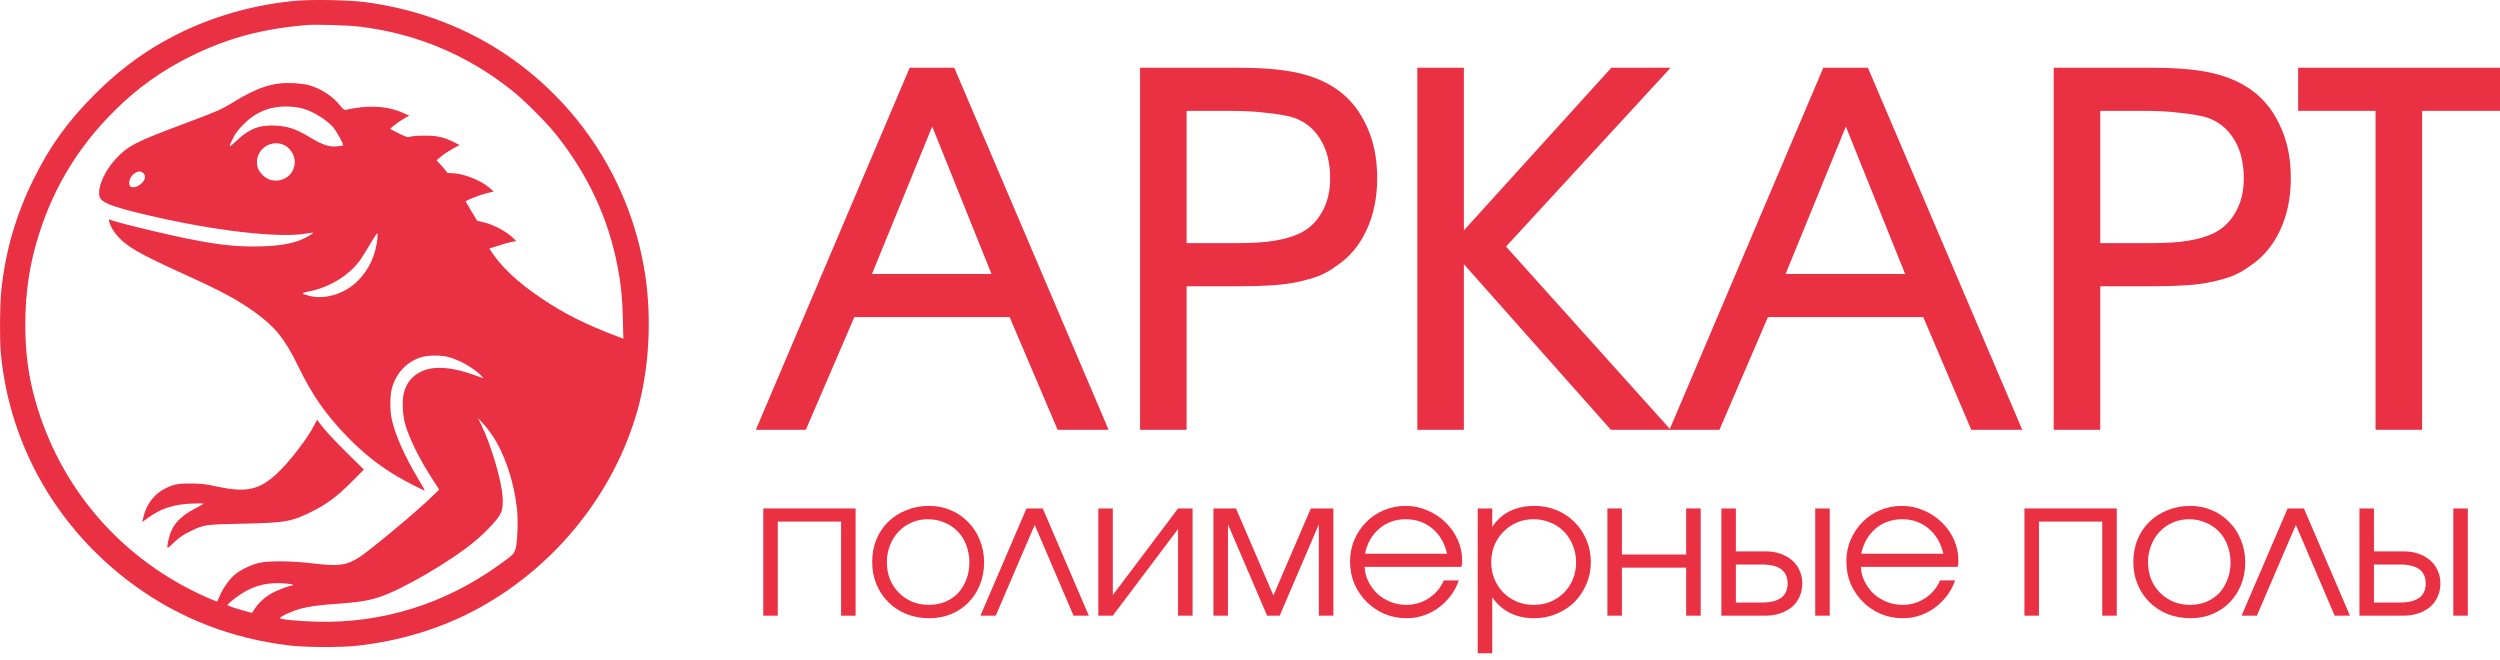
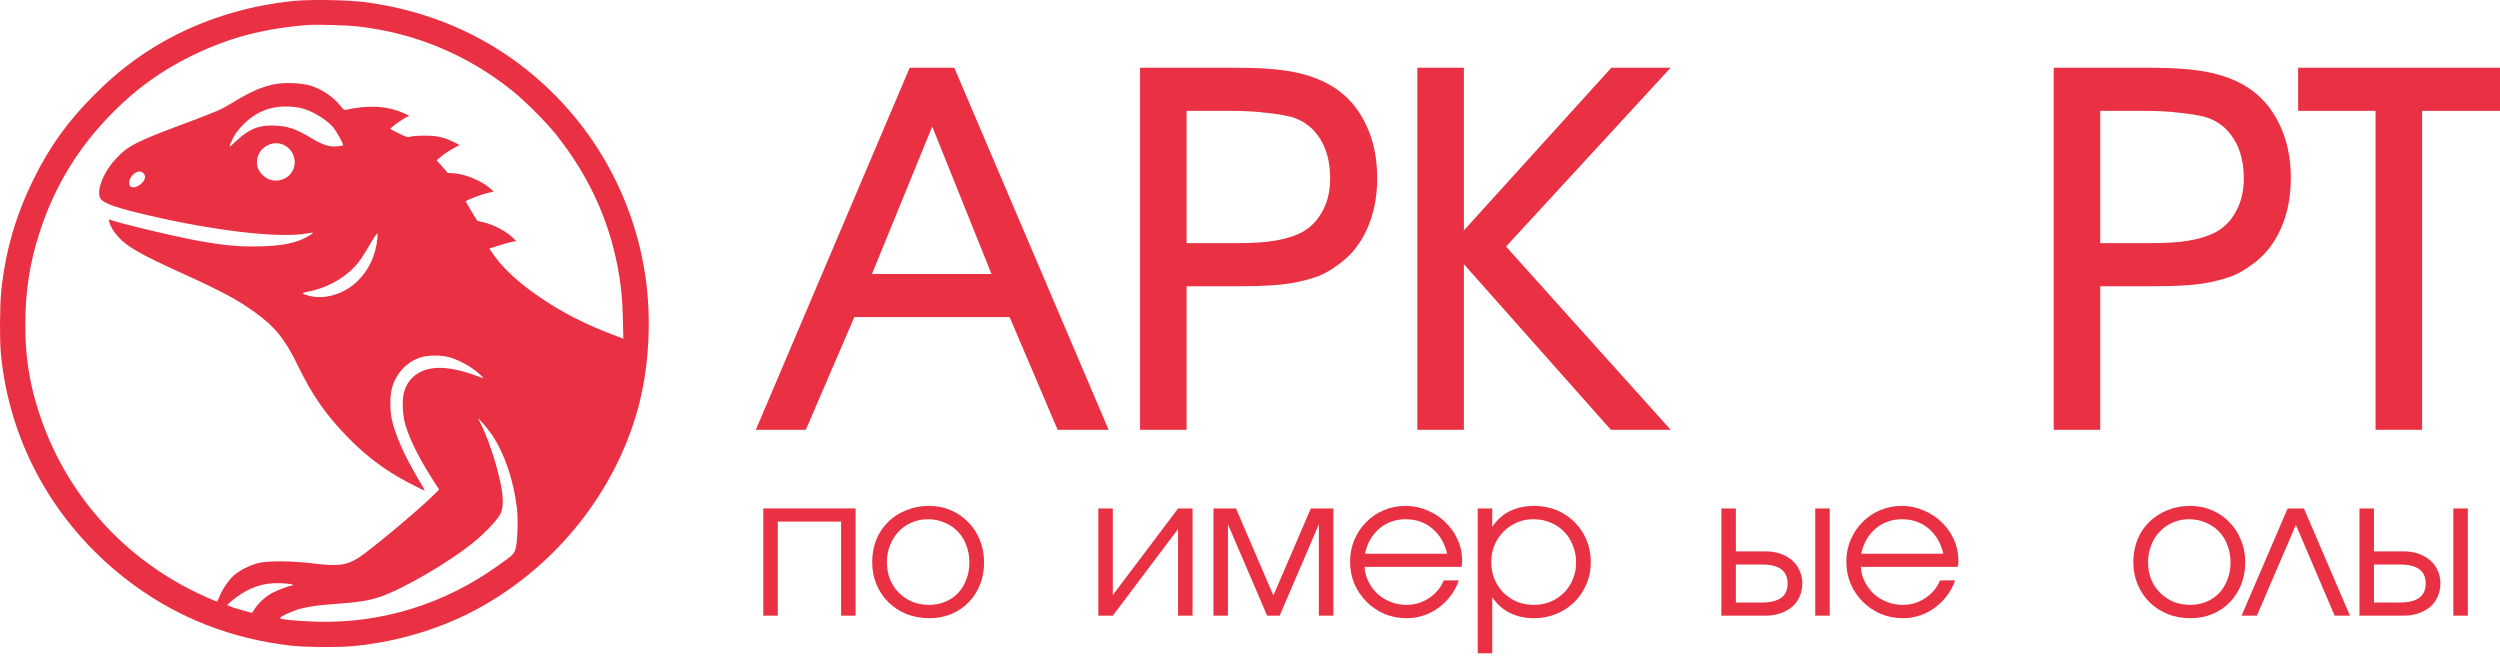
<svg xmlns="http://www.w3.org/2000/svg" width="106" height="28" viewBox="0 0 106 28" fill="none">
  <path d="M12.421 0.043C10.421 0.25 8.522 0.85 6.867 1.8C5.831 2.393 4.911 3.102 4.015 4.003C2.892 5.121 2.108 6.209 1.429 7.587C0.671 9.122 0.235 10.623 0.055 12.315C-0.009 12.942 -0.02 14.364 0.036 14.98C0.404 18.902 2.442 22.452 5.696 24.82C7.625 26.224 9.82 27.076 12.279 27.369C12.928 27.447 14.399 27.455 15.067 27.387C16.974 27.188 18.816 26.618 20.396 25.732C23.628 23.927 26.063 20.853 27.039 17.363C27.523 15.614 27.64 13.513 27.354 11.64C26.791 7.958 24.772 4.671 21.74 2.513C19.942 1.229 17.814 0.403 15.525 0.096C14.771 -0.006 13.149 -0.032 12.421 0.043ZM15.236 1.128C17.645 1.417 19.811 2.325 21.71 3.837C22.22 4.243 23.147 5.17 23.552 5.673C24.926 7.391 25.797 9.253 26.191 11.328C26.33 12.053 26.39 12.638 26.409 13.509L26.431 14.361L26.191 14.271C24.817 13.753 23.887 13.284 22.892 12.604C21.924 11.948 21.241 11.298 20.813 10.638L20.749 10.537L21.154 10.409C21.376 10.338 21.631 10.266 21.721 10.251L21.886 10.225L21.796 10.131C21.53 9.842 20.94 9.523 20.49 9.422L20.235 9.362L19.983 8.949C19.848 8.724 19.739 8.532 19.747 8.529C19.863 8.454 20.374 8.258 20.614 8.198L20.933 8.12L20.741 7.954C20.359 7.628 19.616 7.343 19.143 7.343C19.038 7.343 18.951 7.328 18.951 7.309C18.951 7.294 18.85 7.17 18.73 7.035L18.509 6.795L18.734 6.611C18.858 6.51 19.079 6.367 19.225 6.288L19.488 6.149L19.267 6.037C18.831 5.819 18.531 5.748 18.013 5.751C17.754 5.751 17.484 5.77 17.409 5.793C17.285 5.83 17.244 5.819 16.913 5.658C16.715 5.564 16.553 5.474 16.553 5.459C16.549 5.425 16.996 5.095 17.191 4.99L17.353 4.903L17.097 4.791C16.429 4.487 15.589 4.442 14.654 4.659C14.598 4.671 14.542 4.626 14.425 4.479C14.125 4.089 13.585 3.74 13.078 3.605C12.954 3.575 12.673 3.537 12.451 3.526C11.584 3.481 10.931 3.691 9.847 4.359C9.4 4.637 9.22 4.716 7.918 5.204C5.707 6.029 5.426 6.176 4.885 6.765C4.352 7.343 4.056 8.161 4.277 8.442C4.431 8.637 4.979 8.825 6.266 9.125C9.134 9.797 11.899 10.112 13.033 9.895C13.157 9.872 13.262 9.861 13.269 9.868C13.299 9.898 12.939 10.101 12.714 10.187C12.286 10.349 11.802 10.424 11.066 10.446C9.986 10.48 9.032 10.364 7.332 9.989C6.458 9.797 5.009 9.437 4.769 9.354L4.607 9.294L4.634 9.399C4.683 9.606 4.818 9.831 5.02 10.052C5.414 10.473 5.951 10.78 7.632 11.546C9.441 12.368 10.076 12.709 10.83 13.257C11.686 13.88 12.083 14.38 12.631 15.505C13.247 16.77 13.795 17.555 14.729 18.523C15.401 19.213 16.08 19.754 16.865 20.212C17.251 20.441 18.013 20.827 18.013 20.797C18.013 20.782 17.886 20.561 17.728 20.298C17.142 19.315 16.748 18.422 16.606 17.757C16.531 17.408 16.534 16.778 16.61 16.489C16.786 15.809 17.277 15.299 17.919 15.13C18.201 15.059 18.674 15.059 18.981 15.13C19.424 15.235 19.987 15.543 20.351 15.877C20.426 15.948 20.49 16.016 20.49 16.027C20.49 16.038 20.378 16.005 20.239 15.948C19.21 15.558 18.381 15.49 17.844 15.761C17.48 15.941 17.244 16.226 17.131 16.628C17.034 16.965 17.067 17.648 17.206 18.073C17.416 18.729 17.814 19.514 18.377 20.381L18.621 20.76L18.253 21.116C17.593 21.75 15.686 23.338 15.225 23.634C14.703 23.972 14.331 24.021 13.284 23.89C12.372 23.781 11.404 23.77 10.984 23.867C10.612 23.953 10.154 24.182 9.91 24.404C9.697 24.595 9.434 24.978 9.31 25.282C9.261 25.395 9.216 25.492 9.212 25.5C9.19 25.526 8.503 25.222 8.004 24.963C4.821 23.312 2.506 20.489 1.519 17.059C1.215 16.012 1.076 14.999 1.072 13.817C1.068 12.379 1.26 11.133 1.684 9.835C2.326 7.861 3.354 6.191 4.836 4.716C5.812 3.74 6.829 3.012 8.049 2.404C9.644 1.612 11.111 1.218 13.04 1.06C13.412 1.03 14.774 1.071 15.236 1.128ZM12.703 4.569C13.127 4.644 13.78 5.016 14.099 5.365C14.253 5.53 14.587 6.13 14.545 6.168C14.534 6.179 14.418 6.198 14.286 6.206C13.945 6.236 13.682 6.145 13.161 5.834C12.564 5.474 12.215 5.354 11.708 5.327C10.995 5.29 10.579 5.451 10.03 5.965C9.678 6.303 9.663 6.288 9.899 5.823C9.993 5.643 10.132 5.462 10.338 5.26C10.969 4.626 11.746 4.4 12.703 4.569ZM12.125 6.194C12.598 6.51 12.624 7.189 12.17 7.508C11.975 7.643 11.746 7.688 11.502 7.635C11.258 7.583 10.988 7.328 10.92 7.084C10.822 6.716 10.995 6.337 11.337 6.164C11.595 6.033 11.896 6.044 12.125 6.194ZM6.079 7.343C6.18 7.444 6.172 7.575 6.056 7.718C5.887 7.917 5.628 8.003 5.523 7.898C5.407 7.782 5.516 7.463 5.715 7.343C5.868 7.249 5.985 7.249 6.079 7.343ZM16.002 10.109C15.93 10.818 15.649 11.426 15.18 11.899C14.632 12.454 13.772 12.721 13.112 12.544C12.774 12.454 12.759 12.424 13.025 12.375C13.806 12.229 14.542 11.839 15.037 11.31C15.251 11.081 15.36 10.919 15.78 10.203C15.881 10.034 15.979 9.895 15.994 9.895C16.013 9.895 16.013 9.992 16.002 10.109ZM20.869 18.451C21.395 19.236 21.785 20.388 21.92 21.567C21.973 22.047 21.942 22.966 21.864 23.255C21.796 23.492 21.774 23.514 21.132 23.972C18.839 25.62 16.17 26.442 13.397 26.359C12.571 26.333 11.851 26.261 11.87 26.205C11.888 26.134 12.425 25.89 12.736 25.811C13.187 25.698 13.45 25.665 14.298 25.601C15.195 25.537 15.592 25.473 16.073 25.32C17.064 25 19.169 23.766 20.171 22.918C20.648 22.512 21.121 22.002 21.222 21.78C21.398 21.405 21.338 20.782 21.012 19.645C20.839 19.048 20.61 18.425 20.4 18.001L20.261 17.72L20.471 17.945C20.588 18.069 20.764 18.298 20.869 18.451ZM12.17 24.745C12.309 24.756 12.421 24.783 12.421 24.798C12.421 24.817 12.395 24.832 12.361 24.832C12.267 24.832 11.817 25 11.554 25.136C11.284 25.271 10.965 25.556 10.8 25.811L10.687 25.988L10.38 25.905C9.899 25.77 9.644 25.683 9.644 25.654C9.644 25.612 9.974 25.346 10.233 25.177C10.815 24.802 11.404 24.67 12.17 24.745Z" fill="#EA3043" />
-   <path d="M13.345 17.99C13.052 18.572 12.29 19.566 11.753 20.069C10.995 20.778 10.444 20.898 9.194 20.628C8.706 20.523 8.53 20.504 8.105 20.501C7.55 20.497 7.366 20.531 7.006 20.711C6.518 20.951 6.176 21.42 6.06 22.009L6.034 22.133L6.27 21.96C6.811 21.563 7.351 21.386 8.117 21.353C8.398 21.341 8.631 21.341 8.631 21.353C8.631 21.364 8.458 21.465 8.248 21.574C7.599 21.912 7.269 22.302 7.148 22.869C7.058 23.289 7.066 23.297 7.31 23.064C7.603 22.779 7.753 22.677 8.113 22.505C8.665 22.242 8.717 22.235 10.301 22.204C12.151 22.163 12.376 22.122 13.326 21.638C13.911 21.334 14.335 21.011 14.928 20.414L15.428 19.911L14.737 19.228C14.107 18.605 13.739 18.204 13.525 17.907L13.442 17.799L13.345 17.99Z" fill="#EA3043" />
  <path d="M32.048 18.223L38.571 2.872H40.461L47.005 18.223H44.844L42.808 13.445H36.223L34.167 18.223H32.048ZM36.971 11.617H42.04L39.526 5.365L36.971 11.617Z" fill="#EA3043" />
  <path d="M48.339 18.223V2.872H52.431C53.442 2.872 54.259 2.934 54.882 3.059C55.506 3.183 56.053 3.391 56.523 3.682C57.119 4.056 57.576 4.575 57.895 5.24C58.227 5.905 58.393 6.673 58.393 7.546C58.393 8.377 58.241 9.118 57.936 9.768C57.631 10.419 57.202 10.925 56.648 11.285C56.426 11.451 56.184 11.59 55.921 11.7C55.658 11.797 55.367 11.88 55.049 11.95C54.73 12.019 54.37 12.067 53.968 12.095C53.567 12.123 53.11 12.137 52.597 12.137H50.312V18.223H48.339ZM50.312 10.309H52.493C53.13 10.309 53.65 10.274 54.051 10.205C54.467 10.135 54.82 10.032 55.111 9.893C55.513 9.699 55.824 9.401 56.046 9C56.281 8.598 56.399 8.12 56.399 7.566C56.399 6.902 56.26 6.348 55.983 5.905C55.706 5.448 55.312 5.136 54.799 4.97C54.481 4.887 54.107 4.824 53.678 4.783C53.262 4.727 52.736 4.7 52.099 4.7H50.312V10.309Z" fill="#EA3043" />
  <path d="M60.095 18.223V2.872H62.069V9.768L68.321 2.872H70.835L63.855 10.454L70.835 18.223H68.301L62.069 11.202V18.223H60.095Z" fill="#EA3043" />
-   <path d="M70.786 18.223L77.309 2.872H79.199L85.743 18.223H83.582L81.546 13.445H74.961L72.905 18.223H70.786ZM75.709 11.617H80.778L78.264 5.365L75.709 11.617Z" fill="#EA3043" />
  <path d="M87.077 18.223V2.872H91.169C92.18 2.872 92.997 2.934 93.62 3.059C94.244 3.183 94.791 3.391 95.261 3.682C95.857 4.056 96.314 4.575 96.632 5.24C96.965 5.905 97.131 6.673 97.131 7.546C97.131 8.377 96.979 9.118 96.674 9.768C96.369 10.419 95.94 10.925 95.386 11.285C95.165 11.451 94.922 11.59 94.659 11.7C94.396 11.797 94.105 11.88 93.787 11.95C93.468 12.019 93.108 12.067 92.706 12.095C92.305 12.123 91.848 12.137 91.335 12.137H89.05V18.223H87.077ZM89.05 10.309H91.231C91.868 10.309 92.388 10.274 92.79 10.205C93.205 10.135 93.558 10.032 93.849 9.893C94.251 9.699 94.562 9.401 94.784 9C95.019 8.598 95.137 8.12 95.137 7.566C95.137 6.902 94.998 6.348 94.721 5.905C94.444 5.448 94.05 5.136 93.537 4.97C93.219 4.887 92.845 4.824 92.416 4.783C92 4.727 91.474 4.7 90.837 4.7H89.05V10.309Z" fill="#EA3043" />
  <path d="M100.724 18.223V4.7H97.441V2.872H106V4.7H102.697V18.223H100.724Z" fill="#EA3043" />
  <path d="M32.364 26.104V21.558H36.277V26.104H35.662V22.115H32.978V26.104H32.364Z" fill="#EA3043" />
  <path d="M36.981 23.835C36.981 23.492 37.039 23.173 37.155 22.88C37.277 22.586 37.446 22.334 37.662 22.123C37.878 21.913 38.133 21.749 38.427 21.633C38.72 21.511 39.041 21.45 39.391 21.45C39.723 21.45 40.03 21.511 40.313 21.633C40.601 21.755 40.847 21.924 41.052 22.14C41.263 22.35 41.426 22.602 41.543 22.896C41.664 23.184 41.725 23.5 41.725 23.843C41.725 24.187 41.667 24.503 41.551 24.791C41.435 25.079 41.274 25.328 41.069 25.538C40.864 25.749 40.617 25.915 40.33 26.037C40.047 26.153 39.739 26.212 39.407 26.212C39.058 26.212 38.734 26.153 38.435 26.037C38.141 25.915 37.886 25.749 37.67 25.538C37.455 25.322 37.285 25.07 37.164 24.782C37.042 24.489 36.981 24.173 36.981 23.835ZM39.391 25.646C39.64 25.646 39.87 25.602 40.08 25.514C40.291 25.425 40.471 25.303 40.62 25.148C40.77 24.987 40.886 24.796 40.969 24.575C41.058 24.353 41.102 24.112 41.102 23.852C41.102 23.586 41.058 23.339 40.969 23.112C40.886 22.885 40.764 22.691 40.604 22.53C40.449 22.37 40.263 22.245 40.047 22.157C39.831 22.062 39.596 22.015 39.341 22.015C39.091 22.015 38.861 22.062 38.651 22.157C38.441 22.245 38.258 22.373 38.103 22.539C37.947 22.699 37.826 22.893 37.737 23.12C37.648 23.342 37.604 23.583 37.604 23.843C37.604 24.104 37.648 24.345 37.737 24.566C37.826 24.782 37.95 24.971 38.111 25.131C38.272 25.292 38.46 25.419 38.676 25.514C38.898 25.602 39.136 25.646 39.391 25.646Z" fill="#EA3043" />
-   <path d="M41.571 26.104L43.523 21.558H44.213L46.166 26.104H45.518L43.872 22.256L42.219 26.104H41.571Z" fill="#EA3043" />
  <path d="M46.569 26.104V21.558H47.183V25.231L49.95 21.558H50.565V26.104H49.95V22.431L47.183 26.104H46.569Z" fill="#EA3043" />
  <path d="M51.45 26.104V21.558H52.405L53.992 25.248L55.579 21.558H56.535V26.104H55.92V22.231L54.258 26.104H53.726L52.065 22.231V26.104H51.45Z" fill="#EA3043" />
  <path d="M61.215 24.608H61.855C61.772 24.846 61.656 25.065 61.506 25.264C61.357 25.458 61.185 25.627 60.991 25.771C60.803 25.91 60.592 26.018 60.359 26.095C60.132 26.173 59.894 26.212 59.645 26.212C59.307 26.212 58.991 26.151 58.698 26.029C58.41 25.901 58.157 25.73 57.941 25.514C57.725 25.297 57.554 25.045 57.426 24.757C57.304 24.464 57.243 24.148 57.243 23.81C57.243 23.478 57.304 23.17 57.426 22.888C57.548 22.6 57.714 22.35 57.925 22.14C58.135 21.924 58.385 21.755 58.673 21.633C58.961 21.511 59.268 21.45 59.595 21.45C59.922 21.45 60.229 21.514 60.517 21.641C60.811 21.763 61.066 21.929 61.282 22.14C61.503 22.35 61.678 22.597 61.805 22.88C61.933 23.162 61.996 23.461 61.996 23.777C61.996 23.821 61.994 23.866 61.988 23.91C61.983 23.949 61.974 23.99 61.963 24.034H57.858C57.87 24.262 57.925 24.472 58.025 24.666C58.124 24.86 58.252 25.032 58.407 25.181C58.567 25.325 58.753 25.439 58.964 25.522C59.174 25.605 59.396 25.646 59.628 25.646C59.977 25.646 60.296 25.552 60.584 25.364C60.877 25.17 61.088 24.918 61.215 24.608ZM57.875 23.478H61.357C61.251 23.023 61.041 22.666 60.725 22.406C60.415 22.145 60.038 22.015 59.595 22.015C59.379 22.015 59.174 22.051 58.98 22.123C58.792 22.19 58.623 22.29 58.473 22.422C58.324 22.55 58.196 22.705 58.091 22.888C57.991 23.065 57.919 23.262 57.875 23.478Z" fill="#EA3043" />
  <path d="M62.656 27.699V21.558H63.271V22.339C63.465 22.046 63.711 21.824 64.01 21.675C64.315 21.525 64.664 21.45 65.058 21.45C65.395 21.45 65.711 21.511 66.005 21.633C66.298 21.755 66.55 21.924 66.761 22.14C66.977 22.35 67.146 22.602 67.268 22.896C67.39 23.184 67.451 23.497 67.451 23.835C67.451 24.173 67.387 24.486 67.259 24.774C67.138 25.062 66.969 25.314 66.753 25.53C66.537 25.741 66.282 25.907 65.988 26.029C65.695 26.151 65.379 26.212 65.041 26.212C64.659 26.212 64.318 26.137 64.019 25.987C63.72 25.838 63.47 25.616 63.271 25.322V27.699H62.656ZM65.033 25.646C65.287 25.646 65.523 25.602 65.739 25.514C65.96 25.419 66.151 25.292 66.312 25.131C66.473 24.971 66.597 24.782 66.686 24.566C66.78 24.345 66.827 24.107 66.827 23.852C66.827 23.586 66.78 23.342 66.686 23.12C66.597 22.893 66.473 22.699 66.312 22.539C66.151 22.373 65.96 22.245 65.739 22.157C65.517 22.062 65.273 22.015 65.008 22.015C64.758 22.015 64.526 22.062 64.31 22.157C64.094 22.251 63.905 22.381 63.745 22.547C63.584 22.708 63.457 22.899 63.362 23.12C63.274 23.342 63.229 23.58 63.229 23.835C63.229 24.09 63.274 24.328 63.362 24.55C63.457 24.771 63.584 24.965 63.745 25.131C63.911 25.292 64.102 25.419 64.318 25.514C64.54 25.602 64.778 25.646 65.033 25.646Z" fill="#EA3043" />
-   <path d="M68.154 26.104V21.558H68.769V23.511H71.494V21.558H72.109V26.104H71.494V24.068H68.769V26.104H68.154Z" fill="#EA3043" />
  <path d="M73.601 25.547H74.698C75.064 25.547 75.338 25.48 75.521 25.347C75.703 25.214 75.795 25.012 75.795 24.741C75.795 24.469 75.703 24.267 75.521 24.134C75.338 24.001 75.064 23.935 74.698 23.935H73.601V25.547ZM72.986 26.104V21.558H73.601V23.378H74.856C75.088 23.378 75.299 23.411 75.487 23.478C75.681 23.544 75.847 23.638 75.986 23.76C76.124 23.877 76.23 24.021 76.302 24.192C76.379 24.358 76.418 24.541 76.418 24.741C76.418 24.94 76.379 25.126 76.302 25.297C76.23 25.464 76.124 25.608 75.986 25.73C75.847 25.846 75.681 25.937 75.487 26.004C75.299 26.07 75.088 26.104 74.856 26.104H72.986ZM76.966 26.104V21.558H77.581V26.104H76.966Z" fill="#EA3043" />
  <path d="M82.257 24.608H82.897C82.814 24.846 82.697 25.065 82.548 25.264C82.398 25.458 82.227 25.627 82.033 25.771C81.844 25.91 81.634 26.018 81.401 26.095C81.174 26.173 80.936 26.212 80.686 26.212C80.349 26.212 80.033 26.151 79.739 26.029C79.451 25.901 79.199 25.73 78.983 25.514C78.767 25.297 78.595 25.045 78.468 24.757C78.346 24.464 78.285 24.148 78.285 23.81C78.285 23.478 78.346 23.17 78.468 22.888C78.59 22.6 78.756 22.35 78.966 22.14C79.177 21.924 79.426 21.755 79.714 21.633C80.002 21.511 80.31 21.45 80.637 21.45C80.963 21.45 81.271 21.514 81.559 21.641C81.853 21.763 82.107 21.929 82.323 22.14C82.545 22.35 82.72 22.597 82.847 22.88C82.974 23.162 83.038 23.461 83.038 23.777C83.038 23.821 83.035 23.866 83.03 23.91C83.024 23.949 83.016 23.99 83.005 24.034H78.9C78.911 24.262 78.966 24.472 79.066 24.666C79.166 24.86 79.293 25.032 79.448 25.181C79.609 25.325 79.795 25.439 80.005 25.522C80.216 25.605 80.437 25.646 80.67 25.646C81.019 25.646 81.337 25.552 81.626 25.364C81.919 25.17 82.13 24.918 82.257 24.608ZM78.917 23.478H82.398C82.293 23.023 82.082 22.666 81.767 22.406C81.457 22.145 81.08 22.015 80.637 22.015C80.421 22.015 80.216 22.051 80.022 22.123C79.834 22.19 79.665 22.29 79.515 22.422C79.365 22.55 79.238 22.705 79.133 22.888C79.033 23.065 78.961 23.262 78.917 23.478Z" fill="#EA3043" />
-   <path d="M85.836 26.104V21.558H89.75V26.104H89.135V22.115H86.451V26.104H85.836Z" fill="#EA3043" />
  <path d="M90.453 23.835C90.453 23.492 90.512 23.173 90.628 22.88C90.75 22.586 90.919 22.334 91.135 22.123C91.351 21.913 91.606 21.749 91.899 21.633C92.193 21.511 92.514 21.45 92.863 21.45C93.195 21.45 93.503 21.511 93.785 21.633C94.073 21.755 94.32 21.924 94.525 22.14C94.736 22.35 94.899 22.602 95.015 22.896C95.137 23.184 95.198 23.5 95.198 23.843C95.198 24.187 95.14 24.503 95.023 24.791C94.907 25.079 94.747 25.328 94.542 25.538C94.337 25.749 94.09 25.915 93.802 26.037C93.519 26.153 93.212 26.212 92.88 26.212C92.531 26.212 92.207 26.153 91.907 26.037C91.614 25.915 91.359 25.749 91.143 25.538C90.927 25.322 90.758 25.07 90.636 24.782C90.514 24.489 90.453 24.173 90.453 23.835ZM92.863 25.646C93.112 25.646 93.342 25.602 93.553 25.514C93.763 25.425 93.943 25.303 94.093 25.148C94.243 24.987 94.359 24.796 94.442 24.575C94.531 24.353 94.575 24.112 94.575 23.852C94.575 23.586 94.531 23.339 94.442 23.112C94.359 22.885 94.237 22.691 94.076 22.53C93.921 22.37 93.736 22.245 93.519 22.157C93.303 22.062 93.068 22.015 92.813 22.015C92.564 22.015 92.334 22.062 92.124 22.157C91.913 22.245 91.73 22.373 91.575 22.539C91.42 22.699 91.298 22.893 91.21 23.12C91.121 23.342 91.077 23.583 91.077 23.843C91.077 24.104 91.121 24.345 91.21 24.566C91.298 24.782 91.423 24.971 91.584 25.131C91.744 25.292 91.933 25.419 92.148 25.514C92.37 25.602 92.608 25.646 92.863 25.646Z" fill="#EA3043" />
  <path d="M95.043 26.104L96.996 21.558H97.686L99.638 26.104H98.99L97.345 22.256L95.691 26.104H95.043Z" fill="#EA3043" />
  <path d="M100.656 25.547H101.753C102.118 25.547 102.393 25.48 102.575 25.347C102.758 25.214 102.85 25.012 102.85 24.741C102.85 24.469 102.758 24.267 102.575 24.134C102.393 24.001 102.118 23.935 101.753 23.935H100.656V25.547ZM100.041 26.104V21.558H100.656V23.378H101.911C102.143 23.378 102.354 23.411 102.542 23.478C102.736 23.544 102.902 23.638 103.041 23.76C103.179 23.877 103.284 24.021 103.357 24.192C103.434 24.358 103.473 24.541 103.473 24.741C103.473 24.94 103.434 25.126 103.357 25.297C103.284 25.464 103.179 25.608 103.041 25.73C102.902 25.846 102.736 25.937 102.542 26.004C102.354 26.07 102.143 26.104 101.911 26.104H100.041ZM104.021 26.104V21.558H104.636V26.104H104.021Z" fill="#EA3043" />
</svg>